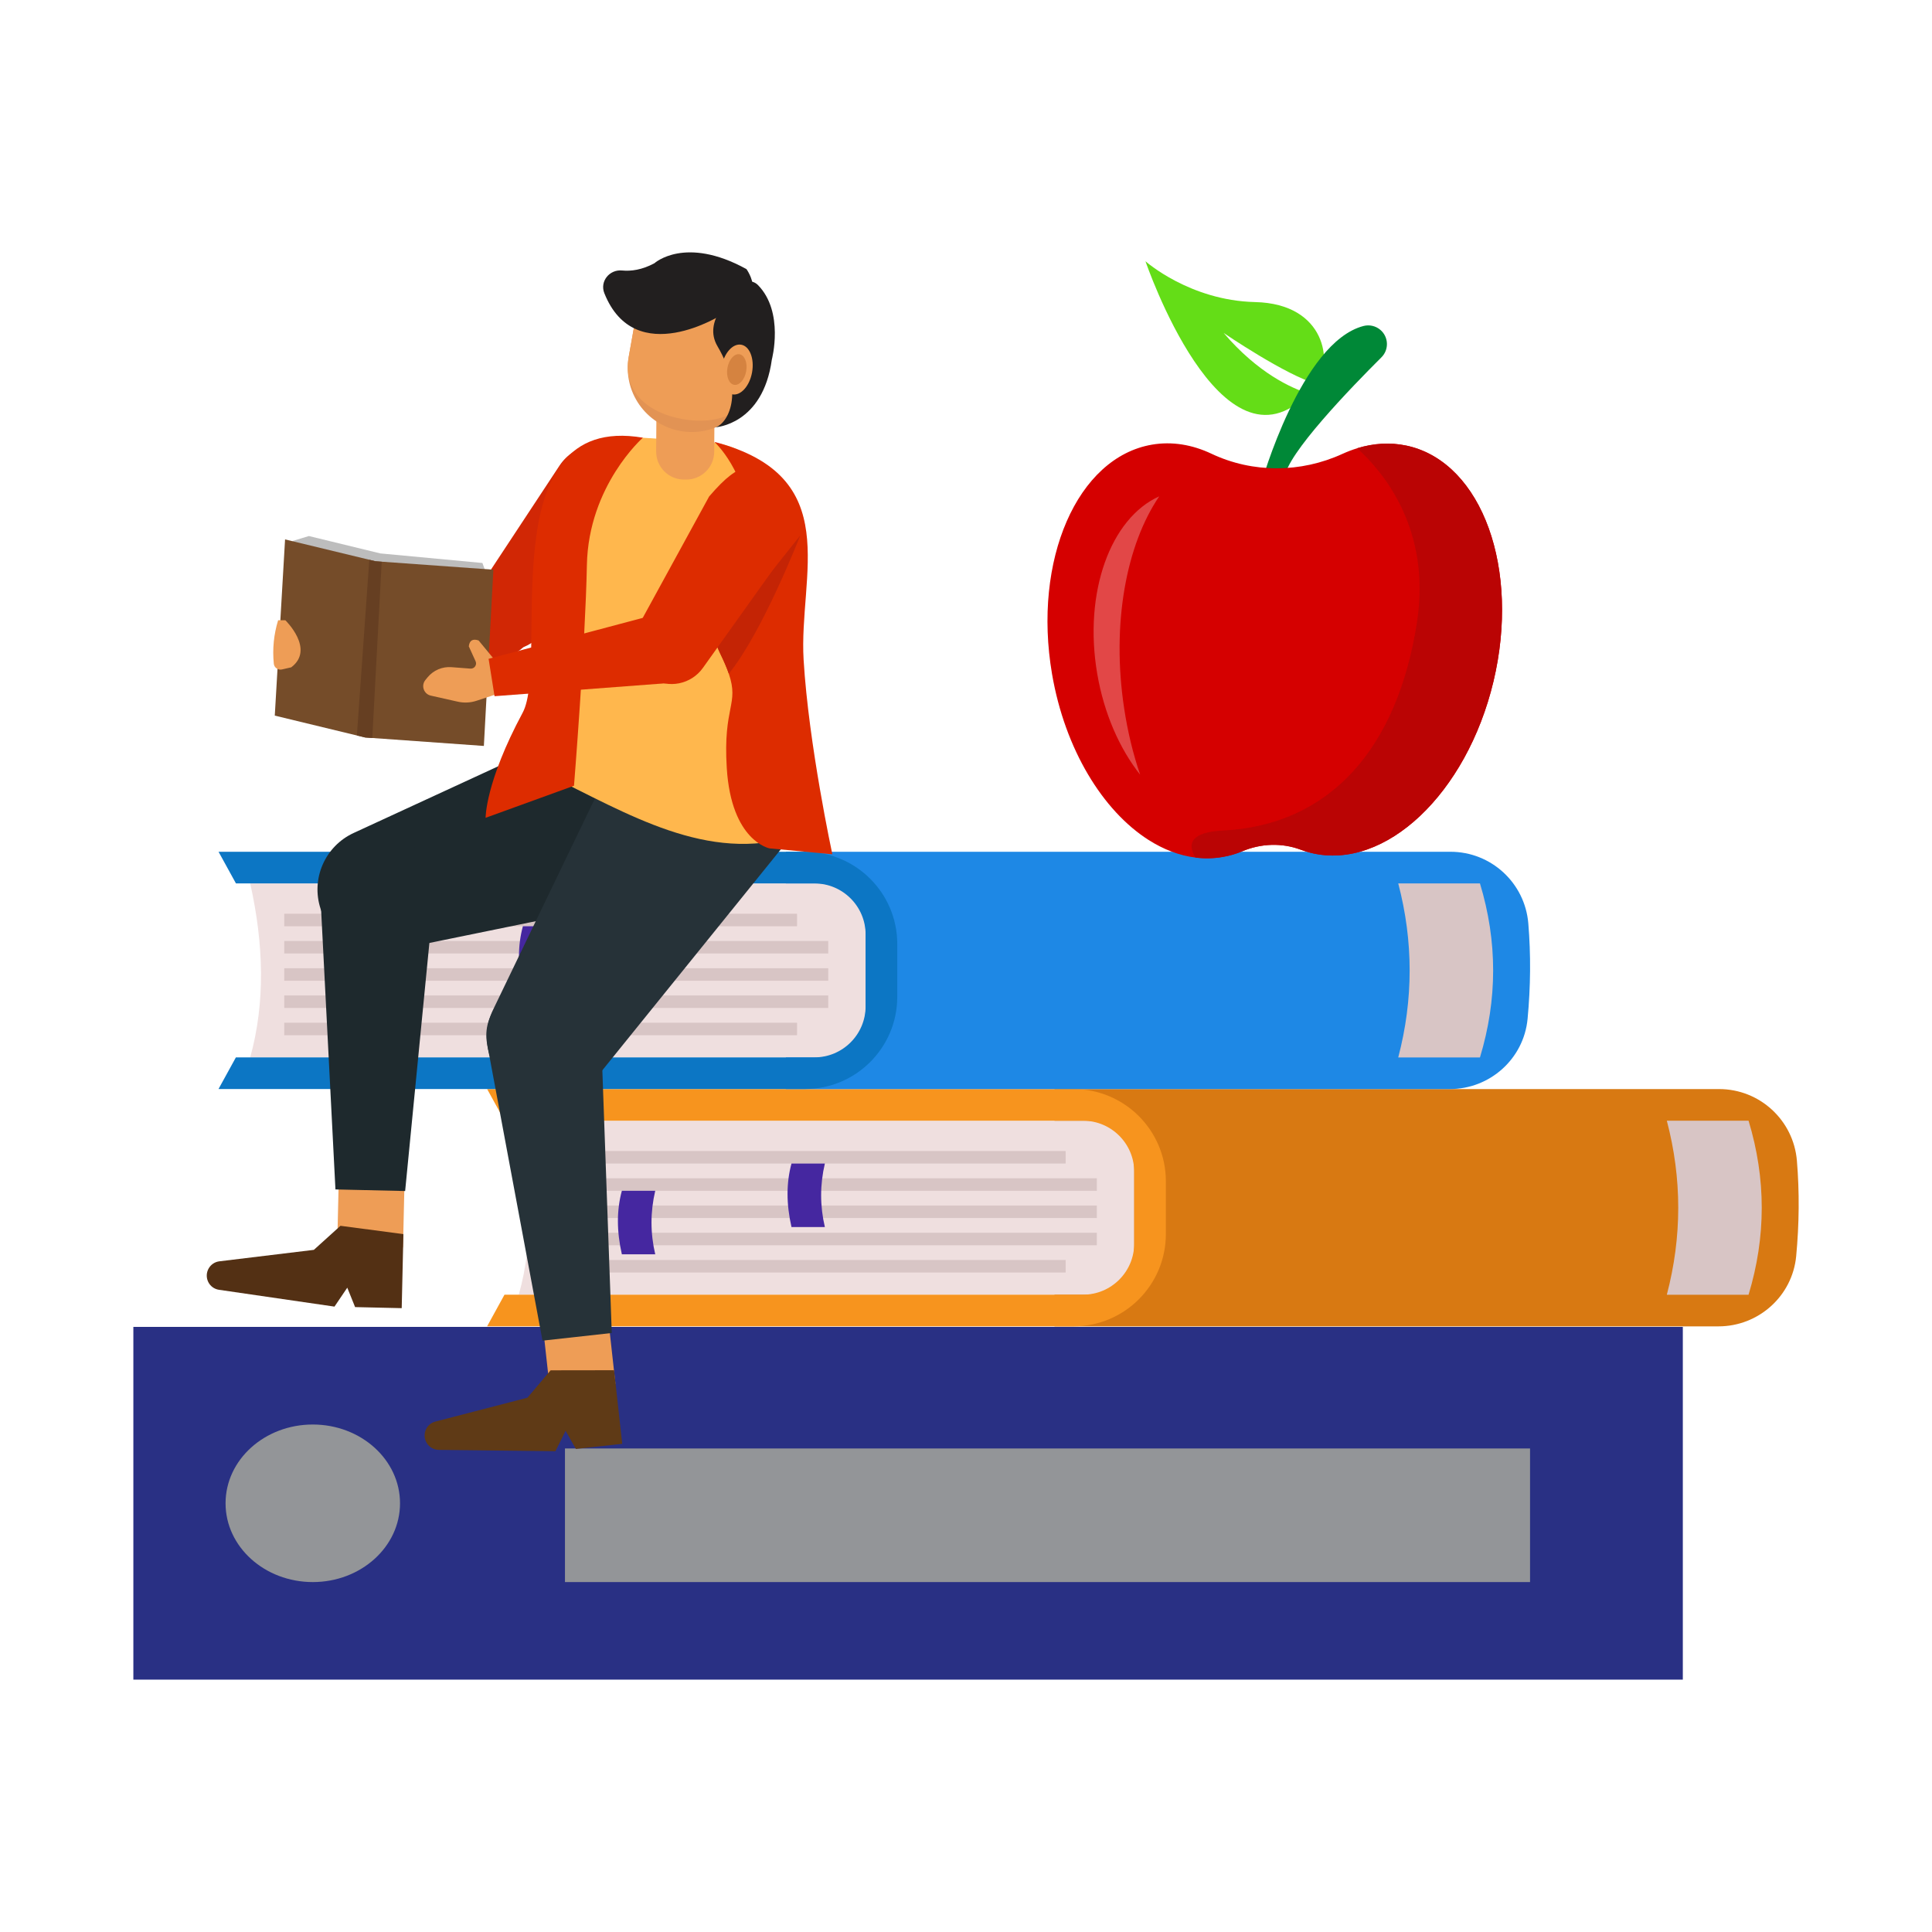
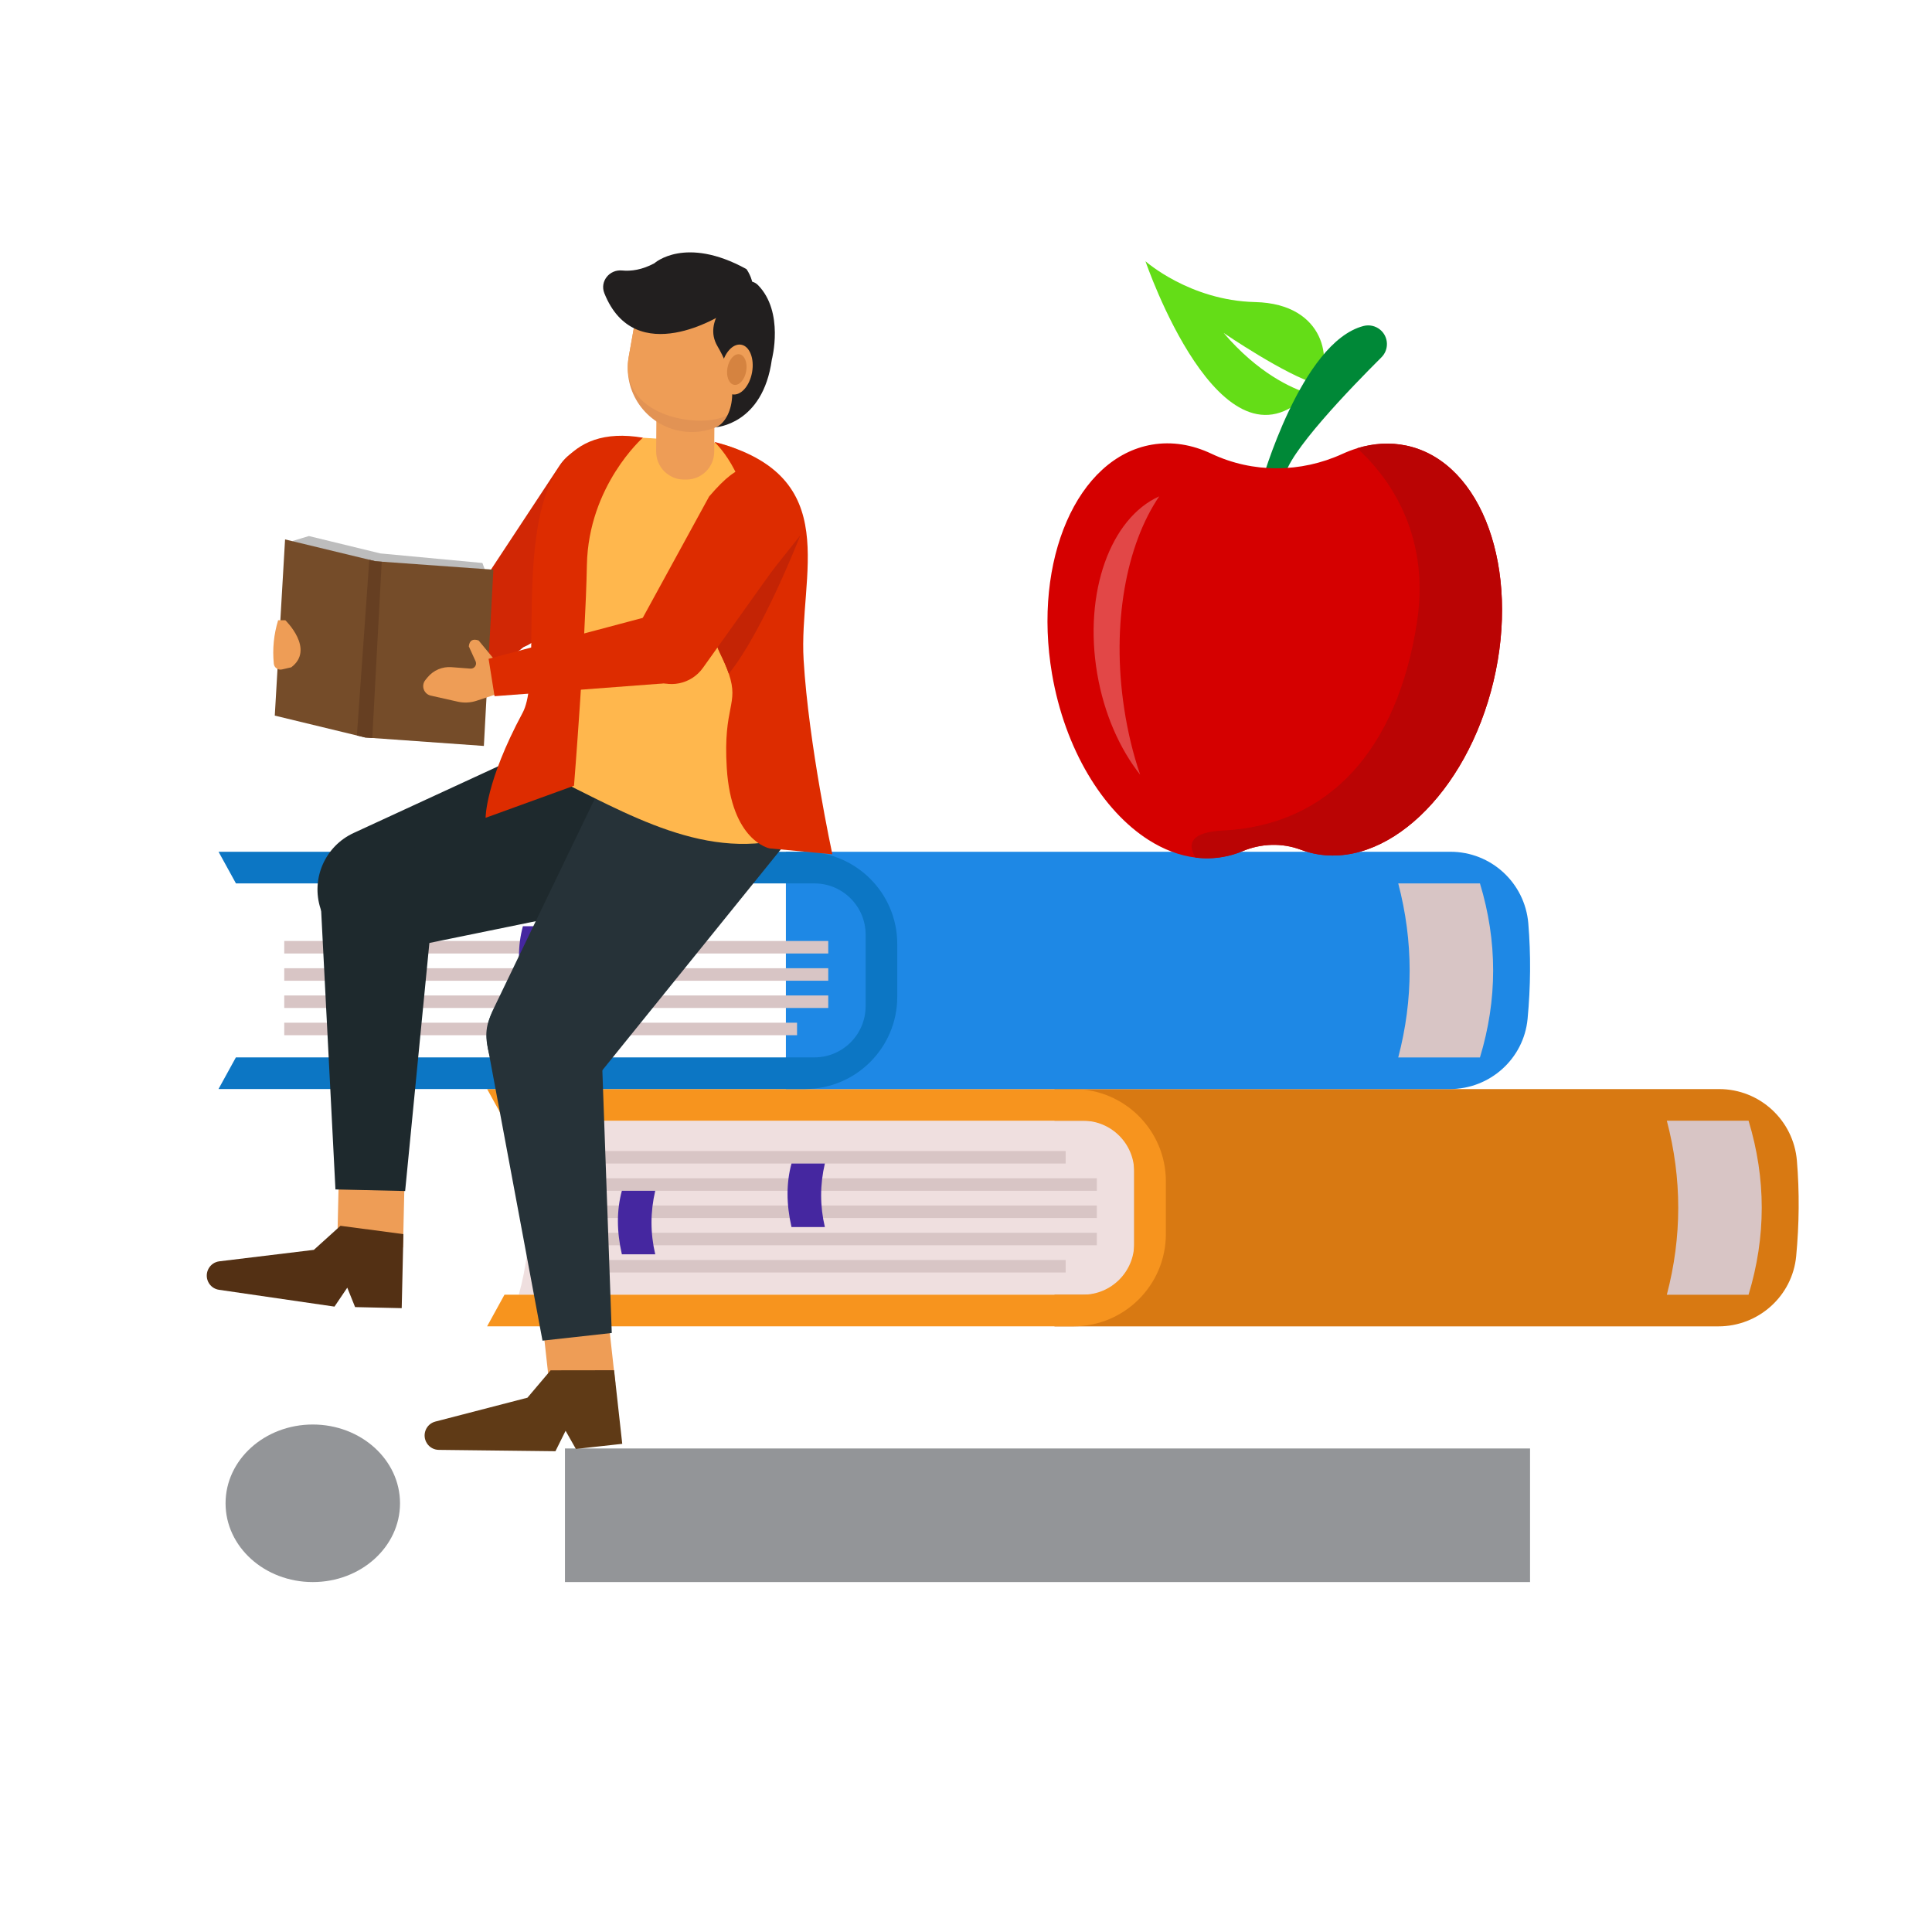
<svg xmlns="http://www.w3.org/2000/svg" style="enable-background:new 0 0 4000 4000;" version="1.1" viewBox="0 0 4000 4000" x="0px" y="0px">
  <style type="text/css">
	.st0{fill:#293084;}
	.st1{fill:#939598;}
	.st2{fill:#D87912;}
	.st3{fill:#EFDFDF;}
	.st4{fill:#F7941E;}
	.st5{fill:#D8C5C5;}
	.st6{fill:#4527A0;}
	.st7{fill:#1E88E5;}
	.st8{fill:#0C76C4;}
	.st9{fill:#D12705;}
	.st10{fill:#1E292D;}
	.st11{fill:#263238;}
	.st12{fill:#FFB74D;}
	.st13{fill:#EE9D56;}
	.st14{fill:#5F3A16;}
	.st15{fill:#533014;}
	.st16{fill:#E29354;}
	.st17{fill:#221F1F;}
	.st18{fill:#D58340;}
	.st19{fill:#DD2C00;}
	.st20{fill:#BDBDBD;}
	.st21{fill:#754C29;}
	.st22{fill:#663F22;}
	.st23{fill:#C42405;}
	.st24{fill:#64DD17;}
	.st25{fill:#008837;}
	.st26{fill:#D50000;}
	.st27{fill:#E24747;}
	.st28{fill:#BA0404;}
</style>
  <g id="bg">
</g>
  <g id="Layer_2">
    <g id="XMLID_3378_">
      <g id="XMLID_3576_">
-         <rect class="st0" height="730.3" id="XMLID_3580_" width="3208" x="276.1" y="2747.2" />
        <ellipse class="st1" cx="647.6" cy="3112.4" id="XMLID_3579_" rx="180.6" ry="163.1" />
        <rect class="st1" height="276.6" id="XMLID_3578_" width="1998.1" x="1169.7" y="2998.9" />
      </g>
      <g id="XMLID_3387_">
        <path class="st2" d="M3557.9,2746.1H2183.2v-491.3h1376c84.1,0,154.1,64.5,161.1,148.3&#13;&#10;    c5.4,65,4.8,130.9-1.5,197.7C3710.9,2683.4,3640.8,2746.1,3557.9,2746.1z" id="XMLID_3401_" />
        <g id="XMLID_3391_">
          <path class="st3" d="M1074.1,2680.6c31.4-113.3,28.2-234.1,0-360.3h1174.1c55.3,0,100.1,44.8,100.1,100.1&#13;&#10;     v160.1c0,55.3-44.8,100.1-100.1,100.1H1074.1z" id="XMLID_3398_" />
          <path class="st4" d="M2222.7,2254.8H1008.6l36,65.5h1197.6c58.6,0,106.1,47.5,106.1,106.1v148&#13;&#10;     c0,58.6-47.5,106.1-106.1,106.1H1044.5l-36,65.5h1214.2c105.5,0,191.1-85.5,191.1-191.1v-109.2&#13;&#10;     C2413.8,2340.4,2328.2,2254.8,2222.7,2254.8z" id="XMLID_3397_" />
          <rect class="st5" height="25.9" id="XMLID_3396_" width="1061.7" x="1144.6" y="2383.1" />
          <rect class="st5" height="25.9" id="XMLID_3395_" width="1126.3" x="1144.6" y="2439.5" />
          <rect class="st5" height="25.9" id="XMLID_3394_" width="1126.3" x="1144.6" y="2495.9" />
          <rect class="st5" height="25.9" id="XMLID_3393_" width="1126.3" x="1144.6" y="2552.3" />
          <rect class="st5" height="25.9" id="XMLID_3392_" width="1061.7" x="1144.6" y="2608.7" />
        </g>
        <path class="st6" d="M1356.6,2596.9h-69.1c-10.9-47.8-10.9-91.6,0-131.5h69.1&#13;&#10;    C1346.3,2509.3,1346.3,2553.1,1356.6,2596.9z" id="XMLID_3390_" />
        <path class="st6" d="M1707.8,2540.5h-69.1c-10.9-47.8-10.9-91.6,0-131.5h69.1&#13;&#10;    C1697.5,2452.8,1697.5,2496.7,1707.8,2540.5z" id="XMLID_3389_" />
        <path class="st5" d="M3620.2,2680.6H3451c31.5-120.1,31.5-240.2,0-360.3h169.2&#13;&#10;    C3656.6,2440.4,3656.6,2560.5,3620.2,2680.6z" id="XMLID_3388_" />
      </g>
      <g id="XMLID_3356_">
        <path class="st7" d="M3001.8,2254.8H1627.1v-491.3h1376c84.1,0,154.1,64.5,161.1,148.3&#13;&#10;    c5.4,65,4.8,130.9-1.5,197.7C3154.8,2192.1,3084.8,2254.8,3001.8,2254.8z" id="XMLID_3368_" />
        <g id="XMLID_3360_">
-           <path class="st3" d="M518,2189.3c31.4-113.3,28.2-234.1,0-360.3h1174.1c55.3,0,100.1,44.8,100.1,100.1v160.1&#13;&#10;     c0,55.3-44.8,100.1-100.1,100.1H518z" id="XMLID_3367_" />
          <path class="st8" d="M1666.6,1763.5H452.5l36,65.5h1197.6c58.6,0,106.1,47.5,106.1,106.1v148&#13;&#10;     c0,58.6-47.5,106.1-106.1,106.1H488.4l-36,65.5h1214.2c105.5,0,191.1-85.5,191.1-191.1v-109.2&#13;&#10;     C1857.7,1849.1,1772.2,1763.5,1666.6,1763.5z" id="XMLID_3366_" />
-           <rect class="st5" height="25.9" id="XMLID_3365_" width="1061.7" x="588.5" y="1891.8" />
          <rect class="st5" height="25.9" id="XMLID_3364_" width="1126.3" x="588.5" y="1948.2" />
          <rect class="st5" height="25.9" id="XMLID_3363_" width="1126.3" x="588.5" y="2004.6" />
          <rect class="st5" height="25.9" id="XMLID_3362_" width="1126.3" x="588.5" y="2061" />
          <rect class="st5" height="25.9" id="XMLID_3361_" width="1061.7" x="588.5" y="2117.4" />
        </g>
        <path class="st6" d="M800.5,2105.6h-69.1c-10.9-47.8-10.9-91.6,0-131.5h69.1&#13;&#10;    C790.2,2018,790.2,2061.8,800.5,2105.6z" id="XMLID_3359_" />
        <path class="st6" d="M1151.7,2049.2h-69.1c-10.9-47.8-10.9-91.6,0-131.5h69.1&#13;&#10;    C1141.4,1961.6,1141.4,2005.4,1151.7,2049.2z" id="XMLID_3358_" />
        <path class="st5" d="M3064.1,2189.3h-169.2c31.5-120.1,31.5-240.2,0-360.3h169.2&#13;&#10;    C3100.5,1949.1,3100.5,2069.2,3064.1,2189.3z" id="XMLID_3357_" />
      </g>
      <g id="XMLID_3799_">
        <g id="XMLID_3800_">
          <g id="XMLID_3801_">
            <g id="XMLID_5057_">
              <path class="st9" d="M1008.1,1329.4L1008.1,1329.4c-34.2-25.2-42.6-72.7-19.3-108.1l169.5-257.1&#13;&#10;       c30.9-46.9,94.9-58.3,140.2-25v0c45.3,33.4,53.3,97.8,17.6,141.3l-199.8,236.2C1089.2,1348.8,1041.9,1354.3,1008.1,1329.4z" id="XMLID_3802_" />
            </g>
          </g>
        </g>
      </g>
      <g id="XMLID_3767_">
        <g id="XMLID_3786_">
          <g id="XMLID_3787_">
            <g id="XMLID_3788_">
              <path class="st10" d="M663.8,1881.8L663.8,1881.8c20.4,62.3,84.3,99.3,148.5,86.2l649-132.8&#13;&#10;       c75.6-15.5,120.8-93.3,96.7-166.6l-47.5-144.7c-24-73.3-106.6-109.3-176.6-76.9l-601.5,277.5&#13;&#10;       C672.8,1751.9,643.3,1819.6,663.8,1881.8z" id="XMLID_3789_" />
            </g>
          </g>
        </g>
      </g>
      <g id="XMLID_3759_">
        <g id="XMLID_3760_">
          <g id="XMLID_3761_">
            <g id="XMLID_5032_">
              <path class="st11" d="M1067.9,2255.9L1067.9,2255.9c55.4,35,128.2,23,169.4-27.9l416.3-515.3&#13;&#10;       c48.5-60,33.8-148.8-31.4-190.1l-128.7-81.4c-65.2-41.3-151.7-16.5-185.2,53l-287.6,596.7&#13;&#10;       C992.2,2149.9,1012.6,2220.9,1067.9,2255.9z" id="XMLID_3762_" />
            </g>
          </g>
        </g>
      </g>
      <g id="XMLID_3732_">
        <g id="XMLID_3733_">
          <g id="XMLID_3734_">
            <g id="XMLID_5005_">
              <path class="st12" d="M1647,1730.6c-182.2,57.3-347.2-45.9-513.6-126.7l34.3-587.8&#13;&#10;       c3.8-65.8,60.3-116,126.1-112.2l171.9,11.2c79.3,5.2,133.1,64.4,177,111.1c6.6,7.1,7.4,24.4,14,34.1L1647,1730.6z" id="XMLID_3735_" />
            </g>
          </g>
        </g>
      </g>
      <g id="XMLID_3795_">
        <g id="XMLID_3796_">
          <g id="XMLID_3797_">
            <g id="XMLID_5053_">
              <path class="st9" d="M700.4,1477.7l-30.3-67.5l325.2-188c38.3-22.2,87.4-6,105,34.6l0,0&#13;&#10;       c17.2,39.7-3.1,85.6-44,99.6L700.4,1477.7z" id="XMLID_3798_" />
            </g>
          </g>
        </g>
      </g>
      <g id="XMLID_3790_">
        <g id="XMLID_3791_">
          <g id="XMLID_3792_">
            <g id="XMLID_3793_">
              <g id="XMLID_5049_">
                <rect class="st13" height="143.7" id="XMLID_3794_" transform="matrix(-1 -2.310359e-002 2.310359e-002 -1 1478.034 5036.874)" width="136.2" x="700" y="2438" />
              </g>
            </g>
          </g>
        </g>
      </g>
      <g id="XMLID_3763_">
        <g id="XMLID_3764_">
          <g id="XMLID_3765_">
            <g id="XMLID_5040_">
              <path class="st10" d="M694.5,2462.6l144.3,3.3l60.8-622.2c6-61.1-47.2-114.2-115.9-115.8h0&#13;&#10;       c-68.7-1.6-124.3,49-121.2,110.3L694.5,2462.6z" id="XMLID_3766_" />
            </g>
          </g>
        </g>
      </g>
      <g id="XMLID_3742_">
        <g id="XMLID_3754_">
          <g id="XMLID_3755_">
            <g id="XMLID_3756_">
              <g id="XMLID_3757_">
                <g id="XMLID_5028_">
                  <rect class="st13" height="143.7" id="XMLID_3758_" transform="matrix(-0.994 0.11 -0.11 -0.994 2698.429 5453.244)" width="136.2" x="1130.8" y="2729.1" />
                </g>
              </g>
            </g>
          </g>
        </g>
        <g id="XMLID_3748_">
          <g id="XMLID_3749_">
            <g id="XMLID_3750_">
              <g id="XMLID_3751_">
                <g id="XMLID_3752_">
                  <path class="st14" d="M901.4,2943.2l190.6-49.4l48-56.7l131.4-0.2l16.9,152.4l-96,10.6l-21.3-37.6&#13;&#10;         l-21,42.3l-241.5-2.8c-10-0.1-19.2-5.2-24.6-13.6l0,0C872.9,2971.1,881.7,2948.3,901.4,2943.2z" id="XMLID_3753_" />
                </g>
              </g>
            </g>
          </g>
        </g>
        <g id="XMLID_3743_">
          <g id="XMLID_3744_">
            <g id="XMLID_3745_">
              <g id="XMLID_3746_">
                <path class="st11" d="M1123.2,2775.7l143.4-15.9l-22.4-624.8c-2.2-61.3-62-106.9-130.3-99.3l0,0&#13;&#10;        c-68.3,7.6-116.7,65.1-105.4,125.4L1123.2,2775.7z" id="XMLID_3747_" />
              </g>
            </g>
          </g>
        </g>
      </g>
      <g id="XMLID_3736_">
        <g id="XMLID_3737_">
          <g id="XMLID_3738_">
            <g id="XMLID_3739_">
              <g id="XMLID_3740_">
                <path class="st15" d="M454.3,2611.4l195.5-23.7l55.1-49.8l130.3,17.2l-3.5,153.3l-96.5-2.2L719,2666&#13;&#10;        l-26.5,39.2l-239-34.8c-9.9-1.4-18.4-7.7-22.6-16.7h0C422.3,2635.2,434.2,2613.8,454.3,2611.4z" id="XMLID_3741_" />
              </g>
            </g>
          </g>
        </g>
      </g>
      <g id="XMLID_3675_">
        <g id="XMLID_3695_">
          <g id="XMLID_3696_">
            <g id="XMLID_3697_">
              <g id="XMLID_3698_">
                <g id="XMLID_4991_">
                  <path class="st13" d="M1416,992.9l4.4,0c32,0.2,58.1-25.5,58.3-57.5l0.7-100.7c0.2-32-25.5-58.1-57.5-58.3&#13;&#10;         l-4.4,0c-32-0.2-58.1,25.5-58.3,57.5l-0.7,100.7C1358.3,966.6,1384,992.7,1416,992.9z" id="XMLID_3699_" />
                </g>
              </g>
            </g>
          </g>
        </g>
        <g id="XMLID_3727_">
          <g id="XMLID_3728_">
            <g id="XMLID_3729_">
              <g id="XMLID_3730_">
                <g id="XMLID_5001_">
                  <path class="st16" d="M1408.9,892.4L1408.9,892.4c72,12.8,140.8-35.2,153.7-107.2l12.7-71.3&#13;&#10;         c12.8-72-35.2-140.8-107.2-153.7l0,0c-72-12.8-140.8,35.2-153.7,107.2l-12.7,71.3C1288.9,810.7,1336.9,879.5,1408.9,892.4z" id="XMLID_3731_" />
                </g>
              </g>
            </g>
          </g>
        </g>
        <g id="XMLID_3700_">
          <g id="XMLID_3701_">
            <g id="XMLID_3702_">
              <g id="XMLID_3703_">
                <g id="XMLID_4996_">
                  <path class="st13" d="M1413.2,867.7L1413.2,867.7c72,12.8,136.6-10.5,149.4-82.5l12.7-71.3&#13;&#10;         c12.8-72-35.2-140.8-107.2-153.7l0,0c-72-12.8-140.8,35.2-153.7,107.2l-12.7,71.3C1288.9,810.7,1341.1,854.9,1413.2,867.7z" id="XMLID_3704_" />
                </g>
              </g>
            </g>
          </g>
        </g>
        <g id="XMLID_3691_">
          <g id="XMLID_3692_">
            <g id="XMLID_3693_">
              <g id="XMLID_4986_">
                <path class="st17" d="M1481.4,884.6c0,0,98-5,116.6-140.1c0,0,26.2-98.5-28.8-154.4&#13;&#10;        c-12-12.1-32.4-9.6-41.7,4.7c-12.7,19.6-73.2,69-42,122.1C1542.8,814.3,1506.3,877.4,1481.4,884.6z" id="XMLID_3694_" />
              </g>
            </g>
          </g>
        </g>
        <g id="XMLID_3680_">
          <g id="XMLID_3686_">
            <g id="XMLID_3687_">
              <g id="XMLID_3688_">
                <g id="XMLID_3689_">
                  <g id="XMLID_4982_">
                    <ellipse class="st13" cx="1525.7" cy="766.1" id="XMLID_3690_" rx="52.2" ry="32.1" transform="matrix(0.175 -0.985 0.985 0.175 503.887 2133.843)" />
                  </g>
                </g>
              </g>
            </g>
          </g>
          <g id="XMLID_3681_">
            <g id="XMLID_3682_">
              <g id="XMLID_3683_">
                <g id="XMLID_3684_">
                  <g id="XMLID_4977_">
                    <ellipse class="st18" cx="1525.7" cy="766.1" id="XMLID_3685_" rx="32.1" ry="19.7" transform="matrix(0.175 -0.985 0.985 0.175 503.884 2133.841)" />
                  </g>
                </g>
              </g>
            </g>
          </g>
        </g>
        <g id="XMLID_3676_">
          <g id="XMLID_3677_">
            <g id="XMLID_3678_">
              <g id="XMLID_4971_">
                <path class="st17" d="M1496.4,650.4c0,0-181.3,116.9-245.2-43.4c-9.7-24.4,10.6-49.5,36.7-47&#13;&#10;        c18.6,1.8,41.4-1.2,67-15c0,0,63.3-57.9,190.5,12.1C1545.5,557.1,1598,629,1496.4,650.4z" id="XMLID_3679_" />
              </g>
            </g>
          </g>
        </g>
      </g>
      <g id="XMLID_3671_">
        <g id="XMLID_3672_">
          <g id="XMLID_3673_">
            <g id="XMLID_4966_">
              <path class="st19" d="M1723.3,1768.7l-129.9-12.2c0,0-79.3-14.5-88.7-166.5c-8-128.7,26.1-130.7,4.2-195.2&#13;&#10;       c-4-11.7-9.9-25.5-18.1-42.4c-4-8.3-7.1-16.2-9.3-23.6c-26.2-90.3,78.7-116.8,72.2-230.7c-6.9-123.1-74.8-183.3-74.8-183.3&#13;&#10;       c271.9,71.2,174.3,275.7,184.9,451.4C1674.3,1541.8,1723.3,1768.7,1723.3,1768.7z" id="XMLID_3406_" />
            </g>
          </g>
        </g>
      </g>
      <g id="XMLID_3667_">
        <g id="XMLID_3668_">
          <g id="XMLID_3669_">
            <g id="XMLID_4962_">
              <path class="st19" d="M1331,906.2c0,0-112.7,99.2-115.9,263.6c-3.2,164.4-26.7,457-26.7,457l-183,66.4&#13;&#10;       c0,0-0.9-73.2,76.7-217.6C1138.8,1370.3,1010.8,851.7,1331,906.2z" id="XMLID_3670_" />
            </g>
          </g>
        </g>
      </g>
      <g id="XMLID_3377_">
        <g id="XMLID_3370_">
          <polygon class="st20" id="XMLID_3372_" points="604.9,1120.3 639.5,1109.8 787.5,1145.8 998.8,1165.6 1005.1,1182.8 &#13;&#10;     1003.3,1215.1 725.4,1191.6" />
          <polygon class="st21" id="XMLID_3355_" points="756.1,1526.9 568.9,1481.6 590.2,1116.8 777.4,1162" />
          <polygon class="st21" id="XMLID_3371_" points="756.1,1526.9 1001.8,1544.4 1021.5,1179.5 777.4,1162" />
        </g>
        <polygon class="st22" id="XMLID_3369_" points="764.6,1159 777.4,1162 790.3,1163 770.8,1527.9 756.1,1526.9 738.9,1522.7" />
      </g>
      <path class="st13" d="M1049.4,1430.2l-62.9,20.7c-12.4,4.1-25.8,4.7-38.5,1.9l-56.1-12.6&#13;&#10;   c-14.6-3.3-20.6-20.8-11.1-32.4l4.4-5.4c12.1-14.7,30.6-22.6,49.6-21.1l39.2,3c8,0.6,13.9-7.5,10.8-14.9l-14.2-31.2&#13;&#10;   c1.4-12.3,8.2-16.3,20.3-12.2l30.7,37.2h33.8L1049.4,1430.2z" id="XMLID_3379_" />
      <g id="XMLID_3803_">
        <g id="XMLID_3804_">
          <g id="XMLID_3805_">
            <g id="XMLID_5061_">
              <path class="st19" d="M1023.9,1441.4l-12.3-77.4l363.1-96.4c42.8-11.4,85.9,17.1,92.3,60.9v0&#13;&#10;       c6.2,42.8-25.4,81.8-68.6,84.6L1023.9,1441.4z" id="XMLID_3806_" />
            </g>
          </g>
        </g>
      </g>
      <path class="st23" d="M1656.8,1108.7c0,0-77.9,200.3-147.9,286.1c-4-11.7-9.9-25.5-18.1-42.4&#13;&#10;   c-4-8.3-7.1-16.2-9.3-23.6L1656.8,1108.7z" id="XMLID_3402_" />
      <g id="XMLID_3808_">
        <g id="XMLID_3810_">
          <g id="XMLID_3812_">
            <g id="XMLID_5065_">
              <path class="st19" d="M1348.5,1404.3L1348.5,1404.3c-36.1-22.3-48.5-69-28.1-106.2l147.8-270.2&#13;&#10;       c68.9-80.3,89.8-65.9,137.6-36.4l0,0c47.8,29.5,61.2,93.1,29.2,139.4l-179.7,251.9C1430.9,1417,1384.2,1426.4,1348.5,1404.3z" id="XMLID_3813_" />
            </g>
          </g>
        </g>
      </g>
      <path class="st13" d="M590.8,1284.2c0,0,61.9,59.8,12.2,97.4l-19.1,4.4c-8,1.9-16.2-3.6-17-11.8&#13;&#10;   c-3.1-30.8,0-60.7,8.9-90H590.8z" id="XMLID_3380_" />
      <g id="XMLID_3581_">
        <g id="XMLID_3630_">
          <path class="st24" d="M2598.4,625.4c-135.4-3.2-226.8-84.5-226.8-84.5s156.6,460,337.2,273.8&#13;&#10;     c-35-11.1-104.2-42.1-175.3-125.3c0,0,130.3,88.7,192.7,105.4c0,0,0.1-0.1,0.1-0.1C2759.2,753.4,2746.7,628.8,2598.4,625.4z" id="XMLID_3631_" />
        </g>
        <g id="XMLID_3587_">
          <path class="st25" d="M2611.2,1001.2c0,0,82.3-292.8,211.9-326.3c12.1-3.1,24.9-0.2,34.5,7.8l0,0&#13;&#10;     c17.5,14.6,18.6,41.1,2.5,57.1c-62.1,61.8-198,202.2-200.3,249.5L2611.2,1001.2z" id="XMLID_3628_" />
        </g>
        <g id="XMLID_3584_">
          <path class="st26" d="M3092.1,1410.7c-55.5,232.6-224.1,391.8-376.7,355.4c-7.7-1.9-15.1-4.1-22.4-6.9&#13;&#10;     c-39-14.6-82.2-13-120.6,3.1c-13.2,5.6-27,9.6-41.4,12c-18.7,3.2-37.4,3.5-55.9,1.2c-33.3-4.1-66-16.7-97-36.4&#13;&#10;     c-94.8-60.3-173.3-187.6-200-343.8c-40.3-235.8,52.3-448.3,206.9-474.7c41.6-7.1,83.5,0,123.2,18.8&#13;&#10;     c85.7,40.5,185,39.8,271.2,0.3c10.1-4.6,20.3-8.5,30.5-11.6c33.6-10.3,67.7-12.6,101.2-5.6c1.7,0.3,3.4,0.7,5.1,1.1&#13;&#10;     C3068.9,959.9,3147.5,1178,3092.1,1410.7z" id="XMLID_3585_" />
        </g>
        <path class="st27" d="M2327.4,1466.3c-26.5-175,4.5-338.6,72.7-438.7c-100.8,45.1-157.2,198.8-128.4,367.4&#13;&#10;    c14.2,82.9,46.6,155.5,88.9,209C2346,1561.2,2334.7,1515,2327.4,1466.3z" id="XMLID_3583_" />
        <path class="st28" d="M3092.1,1410.7c-55.5,232.6-224.1,391.8-376.7,355.4c-7.7-1.9-15.1-4.1-22.4-6.9&#13;&#10;    c-39-14.6-82.2-13-120.6,3.1c-13.2,5.6-27,9.6-41.4,12c-18.7,3.2-37.4,3.5-55.9,1.2c-18.2-30.1-8.1-52.7,57.2-56&#13;&#10;    c219.5-11,360.7-167.8,401.4-431.2c29.6-191.2-68-309.7-123.8-360.3c33.6-10.3,67.7-12.6,101.2-5.6c1.7,0.3,3.4,0.7,5.1,1.1&#13;&#10;    C3068.9,959.9,3147.5,1178,3092.1,1410.7z" id="XMLID_3582_" />
      </g>
    </g>
  </g>
</svg>